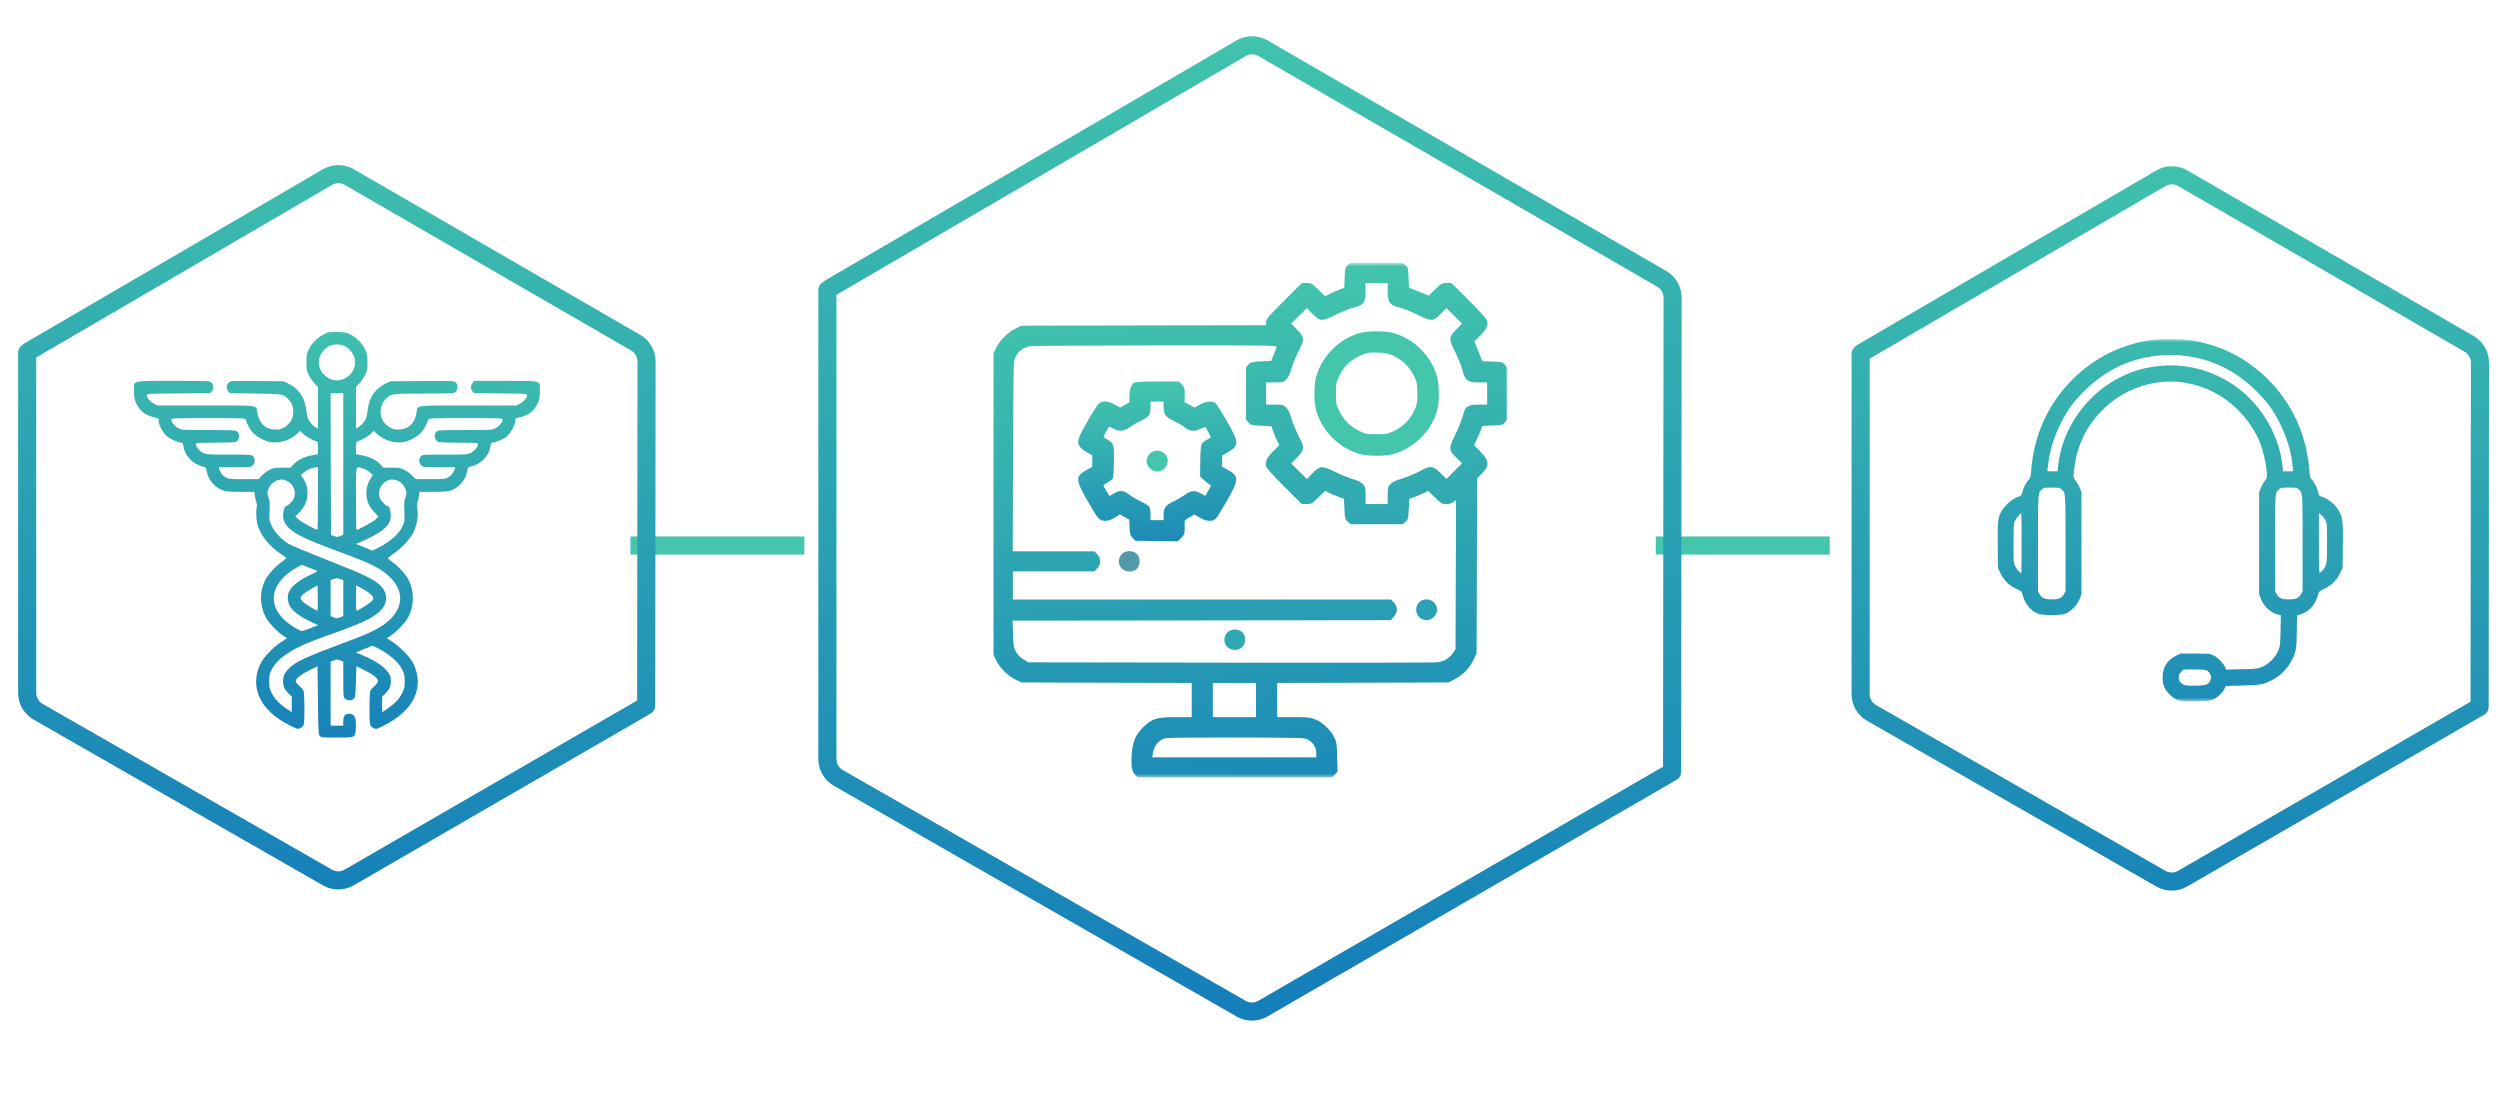
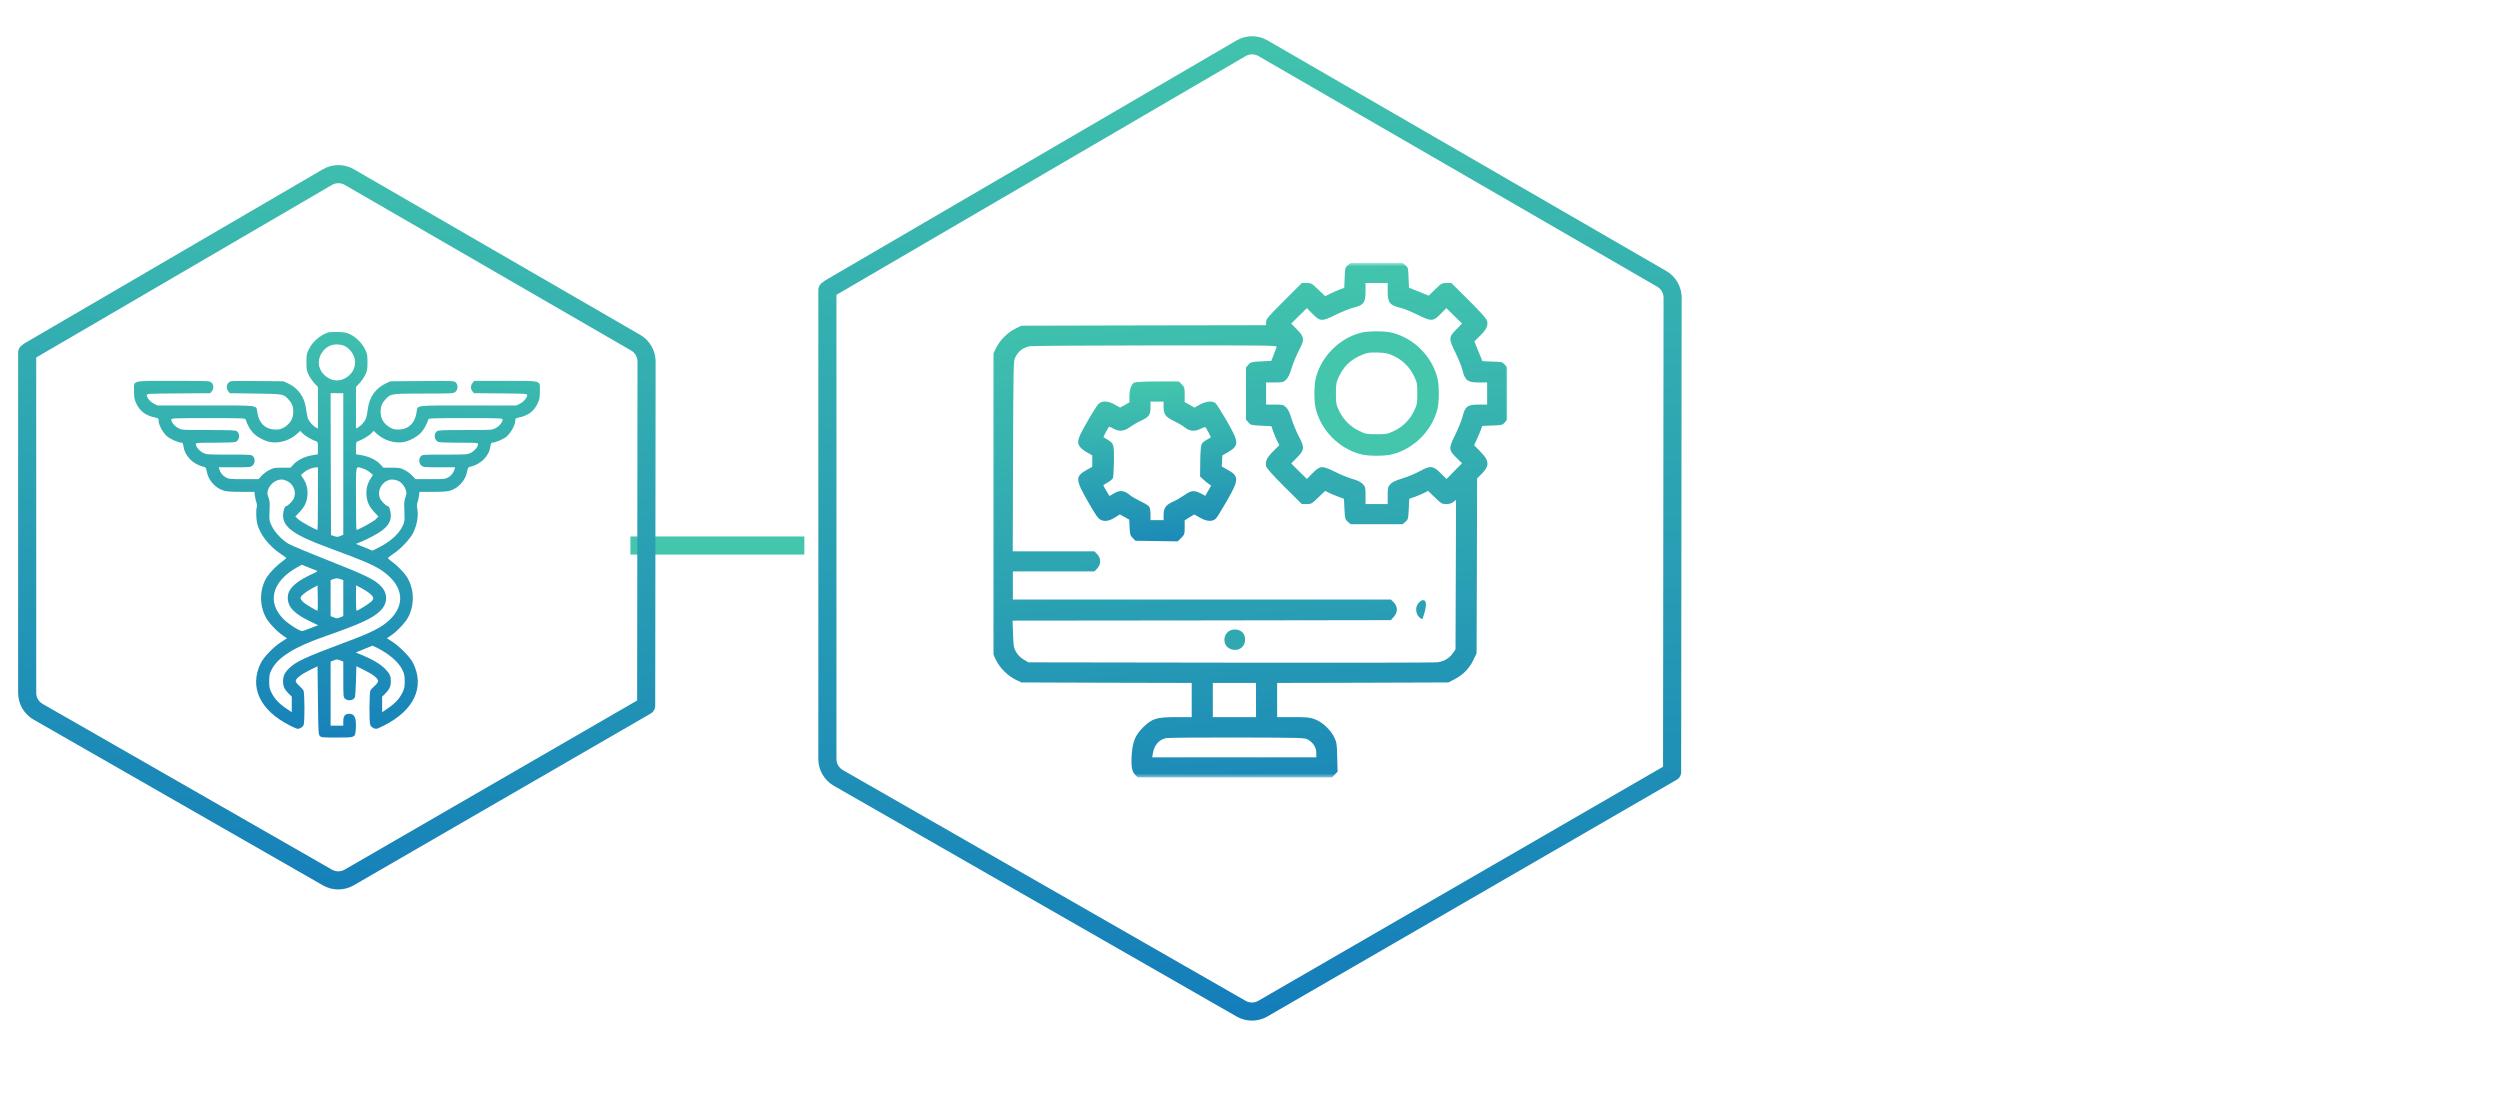
<svg xmlns="http://www.w3.org/2000/svg" width="690" height="302" viewBox="0 0 690 302" fill="none">
  <g filter="url(#filter0_d_42_94)">
    <path d="M228 145.562H180" stroke="#43C6AC" stroke-width="5" />
  </g>
  <g filter="url(#filter1_d_42_94)">
-     <path d="M511 145.562H463" stroke="#43C6AC" stroke-width="5" />
-   </g>
+     </g>
  <path fill-rule="evenodd" clip-rule="evenodd" d="M343.81 15.477C344.89 14.843 346.23 14.841 347.32 15.47L457.39 79.128C458.48 79.755 459.14 80.911 459.14 82.162L459 211.618L347.29 276.22C346.21 276.844 344.88 276.847 343.8 276.227L232.62 212.534C231.53 211.911 230.86 210.752 230.86 209.497V81.373L343.81 15.477ZM227.17 77.862C227.33 77.686 227.52 77.53 227.74 77.402L341.29 11.158C343.92 9.62 347.18 9.614 349.82 11.142L459.9 74.8C462.53 76.321 464.14 79.129 464.14 82.167L464 213.064C464 214.012 463.47 214.837 462.69 215.259L349.8 280.548C347.17 282.064 343.94 282.071 341.32 280.566L230.13 216.873C227.49 215.358 225.86 212.544 225.86 209.497V80.061C225.86 79.112 226.39 78.285 227.17 77.862Z" fill="url(#paint0_linear_42_94)" />
-   <path fill-rule="evenodd" clip-rule="evenodd" d="M597.66 51.361C598.74 50.727 600.09 50.725 601.17 51.354L680.22 97.072C681.31 97.698 681.97 98.854 681.97 100.105L681.87 193.656L601.14 240.341C600.06 240.965 598.73 240.968 597.65 240.348L517.79 194.596C516.7 193.972 516.03 192.814 516.03 191.559V98.986L597.66 51.361ZM512.24 95.496C512.39 95.351 512.55 95.223 512.74 95.115L595.14 47.042C597.77 45.504 601.03 45.497 603.68 47.026L682.73 92.743C685.36 94.264 686.97 97.073 686.97 100.11L686.87 195.103C686.87 196.051 686.34 196.876 685.56 197.299L603.65 244.669C601.03 246.186 597.8 246.192 595.17 244.687L515.3 198.935C512.66 197.42 511.03 194.606 511.03 191.559V97.64C511.03 96.73 511.51 95.933 512.24 95.496Z" fill="url(#paint1_linear_42_94)" />
  <path fill-rule="evenodd" clip-rule="evenodd" d="M91.63 51.038C92.72 50.405 94.06 50.402 95.15 51.032L174.2 96.749C175.28 97.375 175.95 98.532 175.95 99.783L175.85 193.334L95.12 240.019C94.04 240.643 92.71 240.646 91.63 240.026L11.76 194.274C10.67 193.65 10 192.492 10 191.237V98.663L91.63 51.038ZM6.21 95.174C6.36 95.029 6.53 94.901 6.71 94.792L89.11 46.72C91.75 45.181 95.01 45.175 97.65 46.703L176.7 92.421C179.33 93.942 180.95 96.75 180.95 99.788L180.84 194.78C180.84 195.729 180.31 196.553 179.53 196.976L97.62 244.347C95 245.863 91.77 245.87 89.14 244.364L9.27 198.612C6.63 197.098 5 194.284 5 191.237V97.318C5 96.407 5.49 95.611 6.21 95.174Z" fill="url(#paint2_linear_42_94)" />
  <path d="M90.59 91.758C88.3 92.502 86.17 94.383 85.17 96.549C84.64 97.643 84.58 98.08 84.58 99.983C84.58 101.887 84.64 102.324 85.17 103.418C85.5 104.118 86.2 105.146 86.74 105.737L87.75 106.808V112.54V118.271L87.11 117.943C86.37 117.549 85.39 116.412 84.99 115.515C84.86 115.143 84.62 114.005 84.49 112.955C84.1 109.652 82.35 107.158 79.55 105.846L78.23 105.233L70.93 105.168C63.64 105.102 63.62 105.102 63.12 105.583C62.46 106.196 62.42 107.268 63.01 107.99L63.42 108.515L70.51 108.624C78.39 108.755 78.23 108.712 79.7 110.33C80.71 111.424 81.03 112.496 80.92 114.115C80.81 115.712 80.01 116.958 78.5 117.899C77.62 118.424 77.21 118.555 76.09 118.555C73.31 118.555 71.45 116.827 71.01 113.787C70.71 111.752 71.85 111.905 56.73 111.905H43.43L42.47 111.402C41.46 110.899 40.5 109.74 40.5 109.04C40.5 108.668 40.96 108.646 49.27 108.58L58.04 108.515L58.46 107.99C59.03 107.29 59.01 106.196 58.37 105.605C57.87 105.124 57.82 105.124 47.87 105.124C35.97 105.124 37 104.84 37 108.012C37 109.783 37.09 110.221 37.61 111.358C38.62 113.48 40.19 114.683 42.69 115.208C43.71 115.427 43.78 115.471 43.78 116.127C43.78 117.265 44.92 119.365 46.08 120.393C47.02 121.224 49.25 122.187 50.23 122.187C50.39 122.187 50.56 122.602 50.65 123.215C51 125.883 53.34 128.224 56.27 128.837C56.77 128.946 56.88 129.121 57.1 130.258C57.56 132.643 59.46 134.721 61.76 135.421C62.57 135.662 63.91 135.749 66.55 135.749H70.21L70.36 136.887C70.45 137.521 70.64 138.33 70.77 138.702C70.93 139.074 70.97 139.599 70.88 139.905C70.6 140.868 70.69 143.274 71.01 144.608C71.78 147.518 74.23 150.69 77.34 152.768C78.19 153.337 78.93 153.883 79 153.949C79.06 154.037 78.63 154.452 78.01 154.868C76.51 155.94 74.54 157.93 73.73 159.177C71.63 162.437 71.5 166.855 73.36 170.377C74.16 171.887 76.42 174.271 78.06 175.387L79.22 176.152L77.47 177.29C75.35 178.69 72.76 181.38 71.96 183.043C68.72 189.649 71.74 196.08 80.05 200.258C81.01 200.762 81.95 201.155 82.15 201.155C82.76 201.155 83.55 200.674 83.79 200.127C84.14 199.383 84.1 191.137 83.75 190.524C83.59 190.283 83.07 189.693 82.56 189.255C82.04 188.796 81.62 188.227 81.62 187.987C81.62 187.287 83.09 186.127 85.45 184.968L87.64 183.896L87.75 193.258C87.86 202.096 87.88 202.665 88.27 203.102C88.67 203.54 88.91 203.562 93 203.562C98.16 203.562 98.03 203.627 98.21 201.068C98.38 198.137 97.88 196.999 96.39 196.999C95.23 196.999 94.75 197.612 94.75 199.077V200.28H93H91.25V191.443V182.605L92.12 182.255C92.93 181.927 93.06 181.927 93.87 182.255L94.75 182.605V187.505C94.75 192.252 94.77 192.405 95.23 192.843C96.02 193.565 97.53 193.346 97.94 192.471C98.05 192.252 98.18 190.24 98.25 187.965L98.36 183.874L100.59 184.968C102.95 186.127 104.37 187.265 104.37 187.987C104.37 188.227 103.96 188.796 103.46 189.255C102.93 189.693 102.41 190.283 102.25 190.524C101.9 191.137 101.86 199.383 102.21 200.127C102.45 200.674 103.24 201.155 103.85 201.155C104.05 201.155 104.99 200.762 105.95 200.258C114.26 196.08 117.28 189.693 114.04 183.043C113.3 181.468 110.3 178.405 108.25 177.093L106.78 176.152L107.92 175.387C109.58 174.271 111.83 171.887 112.64 170.377C114.5 166.877 114.35 162.437 112.25 159.155C111.48 157.952 109.49 155.94 108.07 154.933C107.52 154.562 107.09 154.146 107.09 154.015C107.11 153.905 107.81 153.337 108.64 152.79C110.61 151.499 113.15 148.808 114 147.124C115.16 144.805 115.6 142.115 115.11 140.015C115.03 139.643 115.07 139.074 115.22 138.702C115.36 138.33 115.55 137.521 115.64 136.887L115.79 135.749H119.45C122.09 135.749 123.43 135.662 124.24 135.421C126.51 134.743 128.44 132.621 128.9 130.258C129.11 129.121 129.22 128.946 129.73 128.837C132.7 128.18 135 125.883 135.35 123.215C135.44 122.602 135.61 122.187 135.76 122.187C136.73 122.187 138.98 121.224 139.88 120.437C141.01 119.43 142.22 117.243 142.22 116.149C142.22 115.471 142.26 115.427 143.31 115.208C145.81 114.683 147.38 113.48 148.39 111.358C148.91 110.221 149 109.783 149 108.012C149 104.883 149.81 105.124 139.51 105.124H130.86L130.43 105.693C129.86 106.415 129.84 107.333 130.38 107.99L130.8 108.515L138.15 108.58C145.08 108.646 145.5 108.668 145.5 109.04C145.5 109.74 144.54 110.899 143.53 111.402L142.57 111.905H129.27C114.15 111.905 115.29 111.752 114.98 113.787C114.55 116.827 112.69 118.555 109.91 118.555C108.79 118.555 108.38 118.424 107.5 117.899C105.99 116.958 105.18 115.712 105.07 114.115C104.96 112.496 105.29 111.424 106.32 110.308C107.83 108.624 107.81 108.624 116.97 108.624C124.85 108.624 125.11 108.602 125.68 108.165C126.42 107.596 126.49 106.24 125.81 105.562C125.37 105.124 125.18 105.102 116.56 105.168L107.76 105.233L106.45 105.846C103.65 107.158 101.9 109.652 101.51 112.955C101.38 114.005 101.14 115.143 101.01 115.515C100.61 116.412 99.63 117.549 98.88 117.943L98.25 118.271V112.54V106.808L99.26 105.737C99.8 105.146 100.5 104.118 100.83 103.418C101.36 102.324 101.42 101.887 101.42 99.983C101.42 98.08 101.36 97.643 100.83 96.549C100.06 94.886 98.45 93.202 96.83 92.371C95.67 91.78 95.27 91.693 93.33 91.627C92.12 91.605 90.9 91.649 90.59 91.758ZM95.1 95.477C95.58 95.696 96.32 96.286 96.74 96.79C98.42 98.758 98.45 101.34 96.78 103.177C94.6 105.605 91.4 105.605 89.21 103.177C87.55 101.34 87.57 98.758 89.26 96.79C90.24 95.63 91.47 95.061 93 95.061C93.7 95.061 94.57 95.236 95.1 95.477ZM94.75 128.049V147.583L93.94 147.933C93.22 148.218 93 148.24 92.23 147.977L91.36 147.671L91.29 128.093L91.25 108.493L93 108.515H94.75V128.049ZM67.78 115.777C68.24 117.177 69.02 118.577 69.81 119.43C70.95 120.655 73.27 121.858 74.91 122.055C77.34 122.362 80.09 121.465 81.93 119.78L82.87 118.927L83.59 119.671C84.25 120.349 86.31 121.53 87.38 121.837C87.68 121.946 87.75 122.23 87.75 123.674V125.38L86.11 125.665C84.07 125.993 82.15 126.955 81.03 128.158L80.18 129.077H77.91C75.85 129.077 75.48 129.143 74.38 129.69C73.71 130.018 72.74 130.74 72.24 131.265L71.34 132.249H67.23C63.4 132.249 63.07 132.205 62.29 131.746C61.43 131.287 60.82 130.477 60.51 129.449L60.38 128.968H64.74C68.81 128.968 69.13 128.946 69.68 128.508C70.4 127.94 70.49 126.583 69.81 125.905C69.4 125.49 69.09 125.468 63.18 125.468C57.21 125.468 56.97 125.446 56.03 124.965C55.02 124.462 54.06 123.302 54.06 122.602C54.06 122.208 54.35 122.187 59.31 122.187C62.72 122.187 64.74 122.099 65.09 121.946C66.18 121.443 66.33 119.693 65.37 119.015C64.98 118.73 63.69 118.687 57.56 118.687C50.39 118.687 50.19 118.687 49.25 118.183C48.24 117.68 47.28 116.521 47.28 115.821C47.28 115.427 47.7 115.405 57.45 115.405C66.97 115.405 67.65 115.427 67.78 115.777ZM138.72 115.821C138.72 116.521 137.76 117.68 136.75 118.183C135.81 118.687 135.61 118.687 128.44 118.687C122.31 118.687 121.02 118.73 120.63 119.015C119.66 119.693 119.82 121.443 120.91 121.946C121.26 122.099 123.27 122.187 126.69 122.187C131.65 122.187 131.94 122.208 131.94 122.602C131.94 123.302 130.97 124.462 129.97 124.965C129.03 125.446 128.79 125.468 122.81 125.468C116.91 125.468 116.6 125.49 116.19 125.905C115.51 126.583 115.6 127.94 116.32 128.508C116.86 128.946 117.19 128.968 121.26 128.968H125.61L125.48 129.449C125.18 130.477 124.56 131.287 123.71 131.746C122.92 132.205 122.6 132.249 118.77 132.249H114.66L113.76 131.265C113.26 130.74 112.29 130.018 111.61 129.69C110.52 129.143 110.15 129.077 108.09 129.077H105.82L104.94 128.137C103.87 126.977 101.86 125.993 99.82 125.643L98.25 125.38V123.674C98.25 122.23 98.31 121.946 98.64 121.837C99.69 121.53 101.75 120.349 102.41 119.671L103.13 118.927L104.07 119.78C105.91 121.465 108.66 122.362 111.09 122.055C112.73 121.858 115.05 120.655 116.19 119.43C116.97 118.577 117.76 117.177 118.22 115.777C118.35 115.427 119.03 115.405 128.55 115.405C138.3 115.405 138.72 115.427 138.72 115.821ZM87.75 137.608C87.75 142.355 87.68 146.249 87.62 146.249C87.14 146.249 83.24 144.105 82.46 143.427L81.51 142.574L82.67 141.349C84.1 139.84 84.73 138.505 84.86 136.58C84.97 134.896 84.58 133.387 83.64 131.987L83.07 131.09L83.92 130.346C84.75 129.624 86.26 129.012 87.27 128.99L87.75 128.968V137.608ZM100.13 129.296C100.74 129.471 101.62 129.952 102.08 130.346L102.93 131.09L102.36 131.987C101.42 133.387 101.03 134.896 101.14 136.58C101.27 138.483 101.9 139.84 103.3 141.327L104.44 142.552L103.7 143.318C103.11 143.93 98.93 146.249 98.4 146.249C98.31 146.249 98.25 142.355 98.25 137.608C98.25 127.808 98.05 128.683 100.13 129.296ZM79.7 133.037C81.19 133.999 81.78 135.946 81.1 137.565C80.81 138.265 79.39 139.687 79 139.687C78.58 139.687 78.12 141.021 78.12 142.268C78.12 145.462 81.1 147.627 90.07 150.952C101.73 155.262 104.13 156.333 106.67 158.433C111.35 162.305 111.72 167.008 107.63 170.99C105.4 173.155 102.56 174.599 94.86 177.443C84.51 181.293 81.67 182.605 79.79 184.443C78.56 185.668 78.12 186.608 78.12 188.03C78.12 189.43 78.54 190.327 79.66 191.421L80.53 192.274V194.44V196.583L78.87 195.446C76.9 194.09 75.72 192.799 74.91 191.115C74.38 190.065 74.3 189.627 74.3 188.03C74.3 186.412 74.38 185.996 74.95 184.858C76.68 181.402 81.19 178.58 89.83 175.583C99.67 172.127 102.93 170.618 105.01 168.54C107.02 166.549 107.09 163.793 105.18 161.824C103.37 159.921 101.4 158.958 90.05 154.452C84.99 152.462 80.33 150.493 79.68 150.121C77.84 149.027 75.89 146.993 75.04 145.243C74.36 143.865 74.3 143.602 74.36 142.049C74.38 141.108 74.43 139.883 74.45 139.293C74.47 138.724 74.3 137.783 74.08 137.215C73.75 136.318 73.73 136.033 73.95 135.268C74.49 133.474 76.46 132.118 78.12 132.38C78.54 132.446 79.26 132.73 79.7 133.037ZM110.08 132.796C110.94 133.255 111.77 134.327 112.03 135.355C112.25 136.077 112.21 136.427 111.9 137.258C111.7 137.805 111.53 138.724 111.55 139.293C111.57 139.883 111.61 141.152 111.64 142.137C111.7 143.712 111.64 144.105 111.13 145.155C110.06 147.43 107.79 149.465 104.42 151.171L102.82 151.98L100.52 151.04L98.23 150.121L99.39 149.64C101.49 148.787 104.24 147.321 105.42 146.424C107.11 145.155 107.87 143.865 107.87 142.268C107.87 141.021 107.41 139.687 107 139.687C106.61 139.687 105.18 138.265 104.9 137.565C104.05 135.53 105.21 133.146 107.39 132.468C108.09 132.227 109.27 132.38 110.08 132.796ZM85.15 156.618C86.15 157.012 87.18 157.405 87.42 157.493C87.77 157.624 87.55 157.777 86.33 158.346C82.74 159.987 80.68 161.518 79.83 163.18C79.15 164.493 79.35 166.44 80.25 167.687C81.23 168.999 82.89 170.202 85.54 171.471L87.81 172.565L85.87 173.308C84.8 173.724 83.72 174.118 83.48 174.162C82.89 174.315 79.79 172.368 78.39 171.012C73.51 166.243 75.02 160.424 82.17 156.487C82.78 156.158 83.26 155.874 83.29 155.874C83.29 155.874 84.12 156.202 85.15 156.618ZM94.03 159.855L94.75 160.118V165.083V170.049L93.87 170.399C93.06 170.727 92.93 170.727 92.12 170.399L91.25 170.049V165.083V160.118L91.86 159.877C92.67 159.549 93.17 159.549 94.03 159.855ZM87.66 168.518C87.49 168.693 84.31 166.79 83.59 166.09C83.24 165.74 82.94 165.28 82.94 165.062C82.94 164.515 84.4 163.29 86.17 162.371L87.64 161.583L87.71 164.996C87.73 166.877 87.71 168.452 87.66 168.518ZM102.16 163.902C103.21 164.799 103.28 165.215 102.47 166.046C101.88 166.615 98.77 168.562 98.42 168.562C98.31 168.562 98.25 166.987 98.25 165.04V161.54L99.76 162.327C100.59 162.765 101.68 163.465 102.16 163.902ZM104 178.755C107.46 180.505 110.02 182.737 111.07 184.902C111.59 185.974 111.68 186.455 111.7 188.03C111.7 189.627 111.61 190.065 111.09 191.115C110.28 192.799 109.1 194.09 107.13 195.446L105.47 196.583V194.44V192.274L106.34 191.421C107.46 190.327 107.87 189.43 107.87 188.074C107.87 186.587 107.63 186.04 106.41 184.727C105.21 183.437 103.04 182.102 100.2 180.921L98.21 180.09L100.48 179.149C101.73 178.646 102.76 178.208 102.8 178.208C102.82 178.187 103.37 178.449 104 178.755Z" fill="url(#paint3_linear_42_94)" />
  <mask id="mask0_42_94" style="mask-type:luminance" maskUnits="userSpaceOnUse" x="274" y="72" width="142" height="143">
    <path d="M416 72.561H274V214.562H416V72.561Z" fill="white" />
  </mask>
  <g mask="url(#mask0_42_94)">
    <path d="M371.99 73.227C371.24 73.865 371.21 74.031 371.13 76.666L371.01 79.44L369.74 79.911C369.02 80.189 367.83 80.715 367.08 81.076L365.75 81.742L363.86 79.939C362.06 78.192 361.92 78.108 360.64 78.108H359.31L354.37 83.045C350.02 87.372 349.44 88.065 349.44 88.869V89.757L315.68 89.812L281.9 89.895L280.24 90.7C278.1 91.754 276 93.862 274.94 95.997L274.14 97.661V139.124V180.587L274.94 182.251C276 184.387 278.1 186.494 280.24 187.548L281.9 188.353L305.42 188.436L328.91 188.491V193.206V197.921H324.62C319.18 197.921 317.93 198.309 315.44 200.805C313.36 202.885 312.61 204.688 312.36 208.155C312.13 211.372 312.38 212.953 313.3 213.84L314.02 214.562H340.81H367.63L368.41 213.757L369.18 212.953L369.07 208.959C368.99 205.271 368.93 204.882 368.21 203.412C367.22 201.388 364.91 199.252 362.89 198.503C361.56 198.004 360.73 197.921 356.93 197.921H352.49V193.206V188.491L376.15 188.436L399.78 188.353L401.52 187.437C403.85 186.217 405.57 184.442 406.65 182.168L407.54 180.31L407.62 156.181L407.68 132.052L408.93 130.804C411.17 128.529 411.09 127.143 408.51 124.563L406.85 122.872L407.49 121.513C407.85 120.736 408.37 119.544 408.65 118.822L409.12 117.547L411.9 117.436C414.53 117.353 414.7 117.325 415.33 116.576L416 115.799V108.616V101.433L415.33 100.656C414.7 99.908 414.53 99.88 411.92 99.797L409.15 99.686L408.04 96.968L406.93 94.222L408.57 92.614C410.29 90.894 410.76 89.84 410.43 88.509C410.26 87.954 408.59 86.068 405.38 82.879L400.58 78.108H399.25C397.97 78.108 397.81 78.192 396.11 79.856L394.31 81.603L391.59 80.494L388.88 79.412L388.76 76.638C388.68 74.031 388.65 73.865 387.91 73.227L387.13 72.561H379.95H372.76L371.99 73.227ZM383 80.41C383 83.572 383.55 84.265 386.74 85.014C387.52 85.208 389.54 86.04 391.26 86.873C395.12 88.786 395.53 88.758 397.7 86.567L399.19 85.042L401.36 87.177L403.52 89.313L401.99 90.866C399.8 93.057 399.8 93.445 401.69 97.301C402.52 99.02 403.35 101.045 403.55 101.821C404.3 105.011 404.99 105.565 408.15 105.565H410.45V108.616V111.667H408.12C405.04 111.667 404.35 112.166 403.69 114.912C403.44 115.966 402.52 118.185 401.69 119.904C399.78 123.759 399.78 124.175 401.99 126.366L403.52 127.864L401.38 130.027L399.25 132.19L397.7 130.665C395.5 128.502 394.84 128.419 391.84 130.055C390.57 130.748 388.4 131.636 387.02 132.052C385.24 132.606 384.3 133.022 383.77 133.605C383.05 134.354 383 134.576 383 136.767V139.124H379.95H376.89V136.767C376.89 134.576 376.84 134.354 376.15 133.605C375.59 133.05 374.73 132.606 373.29 132.19C372.15 131.885 369.93 130.97 368.41 130.194C364.89 128.446 364.36 128.474 362.2 130.665L360.7 132.19L358.53 130.055L356.37 127.919L357.9 126.366C360.06 124.175 360.12 123.537 358.48 120.459C357.79 119.155 356.9 116.964 356.48 115.633C355.98 113.913 355.51 112.971 354.96 112.416C354.21 111.722 353.99 111.667 351.79 111.667H349.44V108.616V105.565H351.79C353.99 105.565 354.21 105.51 354.96 104.789C355.51 104.262 355.98 103.319 356.48 101.599C356.9 100.268 357.79 98.077 358.48 96.774C360.12 93.695 360.06 93.057 357.9 90.866L356.37 89.313L358.53 87.177L360.7 85.042L362.2 86.567C364.39 88.786 364.8 88.786 368.66 86.873C370.38 86.04 372.6 85.125 373.65 84.876C376.4 84.21 376.89 83.517 376.89 80.438V78.108H379.95H383V80.41ZM352.35 95.775C352.24 96.052 351.85 97.023 351.52 97.939L350.88 99.603L348.05 99.741C345.39 99.88 345.19 99.935 344.56 100.656L343.89 101.433V108.616V115.799L344.56 116.576C345.19 117.325 345.39 117.353 348.08 117.491L350.91 117.63L351.38 119.017C351.66 119.793 352.13 120.958 352.46 121.624L353.1 122.844L351.41 124.536C349.6 126.366 349.13 127.392 349.47 128.724C349.63 129.278 351.3 131.164 354.51 134.354L359.31 139.124H360.64C361.89 139.124 362.06 139.041 363.86 137.294L365.75 135.491L366.63 135.935C367.13 136.184 368.3 136.683 369.24 137.044L370.93 137.682L371.07 140.511C371.21 143.173 371.26 143.367 371.99 144.005L372.76 144.671H379.95H387.13L387.91 144.005C388.65 143.367 388.68 143.173 388.82 140.483L388.96 137.654L390.35 137.183C391.12 136.905 392.29 136.434 392.95 136.101L394.15 135.491L396.03 137.294C397.78 138.985 398 139.124 399.17 139.124C400 139.124 400.64 138.93 401.13 138.542L401.86 137.959L401.8 158.594L401.72 179.228L401.02 180.226C400 181.752 398.47 182.612 396.5 182.806C395.56 182.889 369.82 182.944 339.31 182.889L283.85 182.806L282.54 182.029C281.68 181.53 280.96 180.809 280.46 179.977C279.8 178.812 279.71 178.396 279.6 175.012L279.46 171.296L331.69 171.24L383.88 171.157L384.69 170.242C385.82 168.994 385.82 167.413 384.69 166.276L383.88 165.472H331.72H279.55V161.589V157.706H290.78H302.04L302.71 157.04C303.95 155.792 303.95 154.073 302.71 152.825L302.04 152.159H290.78H279.52L279.6 125.867C279.69 100.823 279.71 99.547 280.21 98.632C281.18 96.801 282.32 95.969 284.26 95.553C284.79 95.442 300.38 95.359 318.9 95.331C350.85 95.304 352.54 95.331 352.35 95.775ZM346.66 193.206V197.921H340.7H334.74V193.206V188.491H340.7H346.66V193.206ZM361.09 204.189C362.47 204.993 363.3 206.352 363.3 207.794V209.015H340.67H318.01L318.21 207.85C318.57 205.687 319.84 204.189 321.73 203.745C322.26 203.606 331.11 203.523 341.39 203.551C359.73 203.606 360.14 203.606 361.09 204.189Z" fill="url(#paint4_linear_42_94)" />
    <path d="M375.51 91.865C369.63 93.39 364.66 98.41 363.17 104.317C362.64 106.425 362.64 110.807 363.17 112.915C364.69 118.906 369.66 123.87 375.65 125.396C377.75 125.923 382.14 125.923 384.24 125.396C390.24 123.87 395.2 118.906 396.73 112.915C397.25 110.807 397.25 106.425 396.73 104.317C395.2 98.327 390.24 93.363 384.24 91.837C382.16 91.31 377.56 91.31 375.51 91.865ZM384.72 98.272C387.16 99.409 389.15 101.405 390.29 103.846C391.12 105.565 391.18 105.926 391.18 108.616C391.18 111.306 391.12 111.667 390.29 113.387C389.15 115.827 387.16 117.824 384.72 118.961C383 119.793 382.64 119.849 379.95 119.849C377.26 119.849 376.9 119.793 375.18 118.961C372.74 117.824 370.74 115.827 369.6 113.387C368.77 111.667 368.71 111.306 368.71 108.616C368.71 106.009 368.8 105.538 369.49 104.068C370.9 101.017 372.76 99.242 375.98 97.911C377.37 97.329 377.95 97.245 380.22 97.301C382.53 97.384 383.11 97.495 384.72 98.272Z" fill="#43C6AC" />
    <path d="M313.02 105.593C312.25 106.065 311.72 107.59 311.72 109.421V111.057L310.44 111.778L309.14 112.499L307.67 111.667C305.67 110.558 304.06 110.53 303.09 111.584C302.71 112.028 301.29 114.246 299.99 116.548C297.35 121.125 297.1 122.095 298.13 123.399C298.46 123.815 299.32 124.48 300.07 124.896L301.46 125.673V127.254V128.835L299.93 129.694C296.74 131.525 296.77 132.274 300.24 138.375C302.4 142.175 303.07 143.118 303.81 143.478C304.95 144.033 306.17 143.811 307.84 142.757L309.08 141.981L310.39 142.702L311.66 143.423L311.77 145.558C311.86 147.472 311.94 147.805 312.63 148.471L313.38 149.247L319.24 149.33L325.06 149.414L326 148.471C326.92 147.555 326.97 147.417 326.97 145.558V143.617L328.3 142.785L329.61 141.981L331.27 142.924C333.1 143.95 334.6 144.033 335.57 143.146C335.85 142.896 337.21 140.705 338.62 138.237C342.06 132.274 342.06 131.386 338.54 129.5L337.21 128.751L337.29 127.226L337.37 125.701L338.95 124.785C342.03 122.983 341.98 122.067 338.62 116.216C337.21 113.803 335.82 111.584 335.52 111.307C334.66 110.558 332.91 110.696 331.16 111.667L329.66 112.499L328.33 111.723L326.97 110.974V108.949C326.97 107.063 326.92 106.841 326.17 106.092L325.36 105.288H319.43C315.74 105.288 313.33 105.427 313.02 105.593ZM321.15 112.222C321.15 114.385 321.68 115.106 324.01 116.188C325.09 116.715 326.47 117.519 327.08 118.018C328.39 119.072 329.77 119.155 331.47 118.296C332.38 117.824 332.63 117.796 332.85 118.101C333.21 118.656 334.18 120.487 334.18 120.653C334.18 120.736 333.68 121.069 333.07 121.374C332.49 121.679 331.83 122.206 331.66 122.567C331.44 122.955 331.3 124.675 331.27 127.337L331.22 131.497L332.1 132.329C332.6 132.773 333.27 133.355 333.63 133.577L334.27 134.021L333.46 135.435L332.66 136.85L331.41 136.184C329.58 135.241 328.72 135.325 326.89 136.656C326 137.266 324.64 138.07 323.81 138.431C321.79 139.318 321.15 140.206 321.15 142.064V143.562H319.35H317.54V142.008C317.54 141.176 317.4 140.233 317.24 139.928C317.1 139.623 316.02 138.93 314.88 138.403C313.74 137.848 312.47 137.127 312.05 136.794C310.28 135.297 309.17 135.158 307.39 136.212L306.23 136.905L305.84 136.267C305.62 135.935 305.23 135.269 304.95 134.77L304.51 133.882L305.73 133.161C306.39 132.773 307.06 132.218 307.17 131.969C307.28 131.719 307.39 129.611 307.45 127.337C307.5 122.678 307.42 122.4 305.7 121.346C305.12 121.014 304.59 120.681 304.56 120.653C304.48 120.598 305.76 118.212 306.09 117.796C306.14 117.713 306.67 117.935 307.25 118.268C308.86 119.183 310.19 119.072 311.86 117.88C312.63 117.325 314.02 116.521 314.94 116.105C317.1 115.106 317.54 114.496 317.54 112.444V110.835H319.35H321.15V112.222Z" fill="url(#paint5_linear_42_94)" />
-     <path d="M317.46 125.091C316.02 126.422 316.18 128.53 317.82 129.639C320.65 131.553 323.87 127.642 321.45 125.229C320.37 124.148 318.54 124.092 317.46 125.091Z" fill="#43C6AC" />
-     <path d="M309.69 152.852C308.95 153.629 308.67 154.544 308.89 155.626C309.28 157.65 312.25 158.483 313.77 156.985C314.8 155.931 314.8 153.934 313.77 152.88C312.75 151.854 310.72 151.854 309.69 152.852Z" fill="#5299AA" />
-     <path d="M391.79 166.137C390.26 167.552 390.68 170.103 392.56 170.908C395.48 172.128 398 168.495 395.78 166.276C394.7 165.194 392.87 165.139 391.79 166.137Z" fill="#2BA2B3" />
+     <path d="M391.79 166.137C390.26 167.552 390.68 170.103 392.56 170.908C394.7 165.194 392.87 165.139 391.79 166.137Z" fill="#2BA2B3" />
    <path d="M338.82 174.485C338.07 175.262 337.79 176.177 338.01 177.259C338.4 179.311 341.37 180.115 342.87 178.562C343.92 177.453 343.92 175.567 342.89 174.513C341.87 173.487 339.84 173.487 338.82 174.485Z" fill="#30A8B2" />
  </g>
  <mask id="mask1_42_94" style="mask-type:luminance" maskUnits="userSpaceOnUse" x="549" y="93" width="100" height="101">
    <path d="M649 93.561H549V193.562H649V93.561Z" fill="white" />
  </mask>
  <g mask="url(#mask1_42_94)">
-     <path d="M593.04 93.952C584.94 95.3 577.89 98.894 572.11 104.636C565.27 111.433 561.32 120.105 560.6 129.89C560.48 131.608 560.43 131.804 559.82 132.507C559.1 133.347 558.41 134.694 558.24 135.612C558.06 136.569 557.85 136.862 557.26 137.019C555.62 137.429 553.16 139.558 552.26 141.335C551.4 143.054 551.3 143.991 551.38 150.612L551.44 156.765L552.18 158.288C553.18 160.3 554.57 161.667 556.52 162.526C557.69 163.054 558.02 163.288 558.1 163.679C558.73 166.53 560.41 168.64 562.69 169.44C563.88 169.87 568.73 169.851 570.02 169.401C571.46 168.913 573.39 166.901 574.02 165.241L574.49 163.972V149.909V135.847L574.04 134.714C573.79 134.089 573.28 133.19 572.91 132.702C572.26 131.862 572.24 131.784 572.36 130.515C573.02 123.249 575.7 117.565 580.76 112.702C584.74 108.874 589.92 106.355 595.39 105.573C606.68 103.952 617.75 109.968 623.08 120.612C624.31 123.073 625.33 126.999 625.64 130.515C625.76 131.784 625.74 131.862 625.09 132.702C624.72 133.19 624.22 134.089 623.96 134.714L623.51 135.847V149.909V163.972L623.96 165.183C624.78 167.331 626.6 169.069 628.55 169.558L629.51 169.792L629.43 174.011C629.35 177.858 629.31 178.327 628.9 179.362C628.04 181.55 625.86 183.64 623.71 184.323C622.98 184.558 621.66 184.655 618.59 184.714L614.45 184.812L613.98 183.855C613.38 182.702 611.99 181.374 610.76 180.808C609.92 180.417 609.53 180.378 605.84 180.378H601.83L600.52 181.022C598.22 182.155 596.99 184.03 596.89 186.628C596.79 188.796 597.3 190.144 598.79 191.628C600.56 193.405 601.32 193.601 606.13 193.522C609.78 193.464 610.09 193.425 610.97 192.995C612.16 192.409 613.47 191.14 613.96 190.124L614.33 189.323L618.82 189.206C623.88 189.089 624.74 188.933 627.14 187.683C630.02 186.179 632.28 183.522 633.32 180.417C633.8 178.894 633.84 178.581 633.92 174.304L634 169.812L634.9 169.558C637.34 168.933 639.2 166.726 639.9 163.679C640 163.308 640.37 163.034 641.56 162.468C643.53 161.53 644.84 160.241 645.84 158.23L646.56 156.765L646.62 150.612C646.7 143.991 646.6 143.054 645.74 141.355C644.82 139.499 642.67 137.663 640.86 137.116C640.09 136.882 640.02 136.804 639.84 135.925C639.57 134.655 638.96 133.425 638.18 132.507C637.57 131.804 637.52 131.608 637.4 129.89C636.44 116.96 629.64 105.71 618.73 98.991C614.57 96.452 609.94 94.772 604.76 93.933C601.64 93.444 596.11 93.444 593.04 93.952ZM603.49 98.269C610.6 99.147 617.34 102.526 622.73 107.917C625.8 110.964 627.46 113.249 629.27 116.901C631.15 120.71 632.3 124.421 632.69 128.034C632.75 128.679 632.85 129.401 632.91 129.636C632.98 130.065 632.95 130.085 631.54 130.085H630.09L629.98 128.757C629.14 120.358 624.37 112.058 617.46 106.94C611.34 102.448 603.88 100.3 596.54 100.964C592.44 101.335 589.43 102.116 585.95 103.737C576.15 108.288 569.08 118.151 568.02 128.757L567.91 130.085H566.46C565.05 130.085 565.02 130.065 565.09 129.636C565.15 129.401 565.25 128.679 565.31 128.034C565.7 124.421 566.85 120.71 568.73 116.901C570.54 113.249 572.2 110.964 575.27 107.917C582.91 100.3 592.71 96.941 603.49 98.269ZM568.98 135.046C570.11 136.101 570.09 135.788 570.09 150.085V163.19L569.64 163.972C569.02 165.085 568.2 165.437 566.29 165.437C564.37 165.437 563.55 165.085 562.93 163.972L562.48 163.19V150.046C562.48 135.769 562.46 136.101 563.57 135.065C564.06 134.597 564.22 134.577 566.29 134.577C568.32 134.577 568.51 134.616 568.98 135.046ZM634.41 135.046C635.54 136.101 635.52 135.788 635.52 150.085V163.19L635.07 163.972C634.45 165.085 633.63 165.437 631.72 165.437C629.8 165.437 628.98 165.085 628.36 163.972L627.91 163.19V150.085C627.91 135.788 627.89 136.101 629.02 135.046C629.49 134.616 629.68 134.577 631.72 134.577C633.75 134.577 633.94 134.616 634.41 135.046ZM557.95 154.03L557.89 158.269L557.28 157.761C556.93 157.468 556.46 156.823 556.21 156.315C555.74 155.397 555.74 155.261 555.74 149.909C555.74 144.675 555.76 144.401 556.17 143.64C556.4 143.21 556.87 142.565 557.24 142.214L557.89 141.589L557.95 145.69C557.97 147.937 557.97 151.687 557.95 154.03ZM641.15 142.585C641.29 142.741 641.58 143.23 641.83 143.659C642.24 144.421 642.26 144.616 642.26 149.812C642.26 155.534 642.22 155.866 641.25 157.175C640.99 157.526 640.6 157.897 640.41 158.015C640.02 158.23 640.02 158.112 640.02 149.89V141.55L640.45 141.921C640.7 142.116 640.99 142.429 641.15 142.585ZM609.18 185.105C609.49 185.28 609.88 185.749 610.05 186.12C610.35 186.726 610.35 186.901 610.11 187.585C609.64 188.894 609.08 189.147 606.5 189.245C603.49 189.323 602.67 189.187 601.93 188.464C601.46 187.976 601.34 187.702 601.34 186.98C601.34 186.237 601.44 186.003 602.01 185.437L602.67 184.772H605.64C608.08 184.772 608.71 184.831 609.18 185.105Z" fill="url(#paint6_linear_42_94)" />
-   </g>
+     </g>
  <defs>
    <filter id="filter0_d_42_94" x="159" y="133.062" width="78" height="35" filterUnits="userSpaceOnUse" color-interpolation-filters="sRGB">
      <feFlood flood-opacity="0" result="BackgroundImageFix" />
      <feColorMatrix in="SourceAlpha" type="matrix" values="0 0 0 0 0 0 0 0 0 0 0 0 0 0 0 0 0 0 127 0" result="hardAlpha" />
      <feOffset dx="-6" dy="5" />
      <feGaussianBlur stdDeviation="7.5" />
      <feComposite in2="hardAlpha" operator="out" />
      <feColorMatrix type="matrix" values="0 0 0 0 0.078 0 0 0 0 0.498 0 0 0 0 0.729 0 0 0 0.3 0" />
      <feBlend mode="normal" in2="BackgroundImageFix" result="effect1_dropShadow_42_94" />
      <feBlend mode="normal" in="SourceGraphic" in2="effect1_dropShadow_42_94" result="shape" />
    </filter>
    <filter id="filter1_d_42_94" x="442" y="133.062" width="78" height="35" filterUnits="userSpaceOnUse" color-interpolation-filters="sRGB">
      <feFlood flood-opacity="0" result="BackgroundImageFix" />
      <feColorMatrix in="SourceAlpha" type="matrix" values="0 0 0 0 0 0 0 0 0 0 0 0 0 0 0 0 0 0 127 0" result="hardAlpha" />
      <feOffset dx="-6" dy="5" />
      <feGaussianBlur stdDeviation="7.5" />
      <feComposite in2="hardAlpha" operator="out" />
      <feColorMatrix type="matrix" values="0 0 0 0 0.078 0 0 0 0 0.498 0 0 0 0 0.729 0 0 0 0.3 0" />
      <feBlend mode="normal" in2="BackgroundImageFix" result="effect1_dropShadow_42_94" />
      <feBlend mode="normal" in="SourceGraphic" in2="effect1_dropShadow_42_94" result="shape" />
    </filter>
    <linearGradient id="paint0_linear_42_94" x1="348" y1="302.561" x2="344" y2="-2.439" gradientUnits="userSpaceOnUse">
      <stop stop-color="#1078BB" />
      <stop offset="1" stop-color="#43C6AC" />
    </linearGradient>
    <linearGradient id="paint1_linear_42_94" x1="608" y1="287.062" x2="604.5" y2="28.061" gradientUnits="userSpaceOnUse">
      <stop stop-color="#1078BB" />
      <stop offset="1" stop-color="#43C6AC" />
    </linearGradient>
    <linearGradient id="paint2_linear_42_94" x1="97.5" y1="273.562" x2="116.5" y2="20.561" gradientUnits="userSpaceOnUse">
      <stop stop-color="#1078BB" />
      <stop offset="1" stop-color="#43C6AC" />
    </linearGradient>
    <linearGradient id="paint3_linear_42_94" x1="85.5" y1="220.562" x2="93.5" y2="80.061" gradientUnits="userSpaceOnUse">
      <stop stop-color="#1078BB" />
      <stop offset="1" stop-color="#43C6AC" />
    </linearGradient>
    <linearGradient id="paint4_linear_42_94" x1="359" y1="258.062" x2="345.5" y2="72.561" gradientUnits="userSpaceOnUse">
      <stop stop-color="#1078BB" />
      <stop offset="1" stop-color="#43C6AC" />
    </linearGradient>
    <linearGradient id="paint5_linear_42_94" x1="323.67" y1="162.931" x2="319.43" y2="105.294" gradientUnits="userSpaceOnUse">
      <stop stop-color="#1078BB" />
      <stop offset="1" stop-color="#43C6AC" />
    </linearGradient>
    <linearGradient id="paint6_linear_42_94" x1="592.5" y1="238.562" x2="604.5" y2="69.062" gradientUnits="userSpaceOnUse">
      <stop stop-color="#1078BB" />
      <stop offset="1" stop-color="#43C6AC" />
    </linearGradient>
  </defs>
</svg>